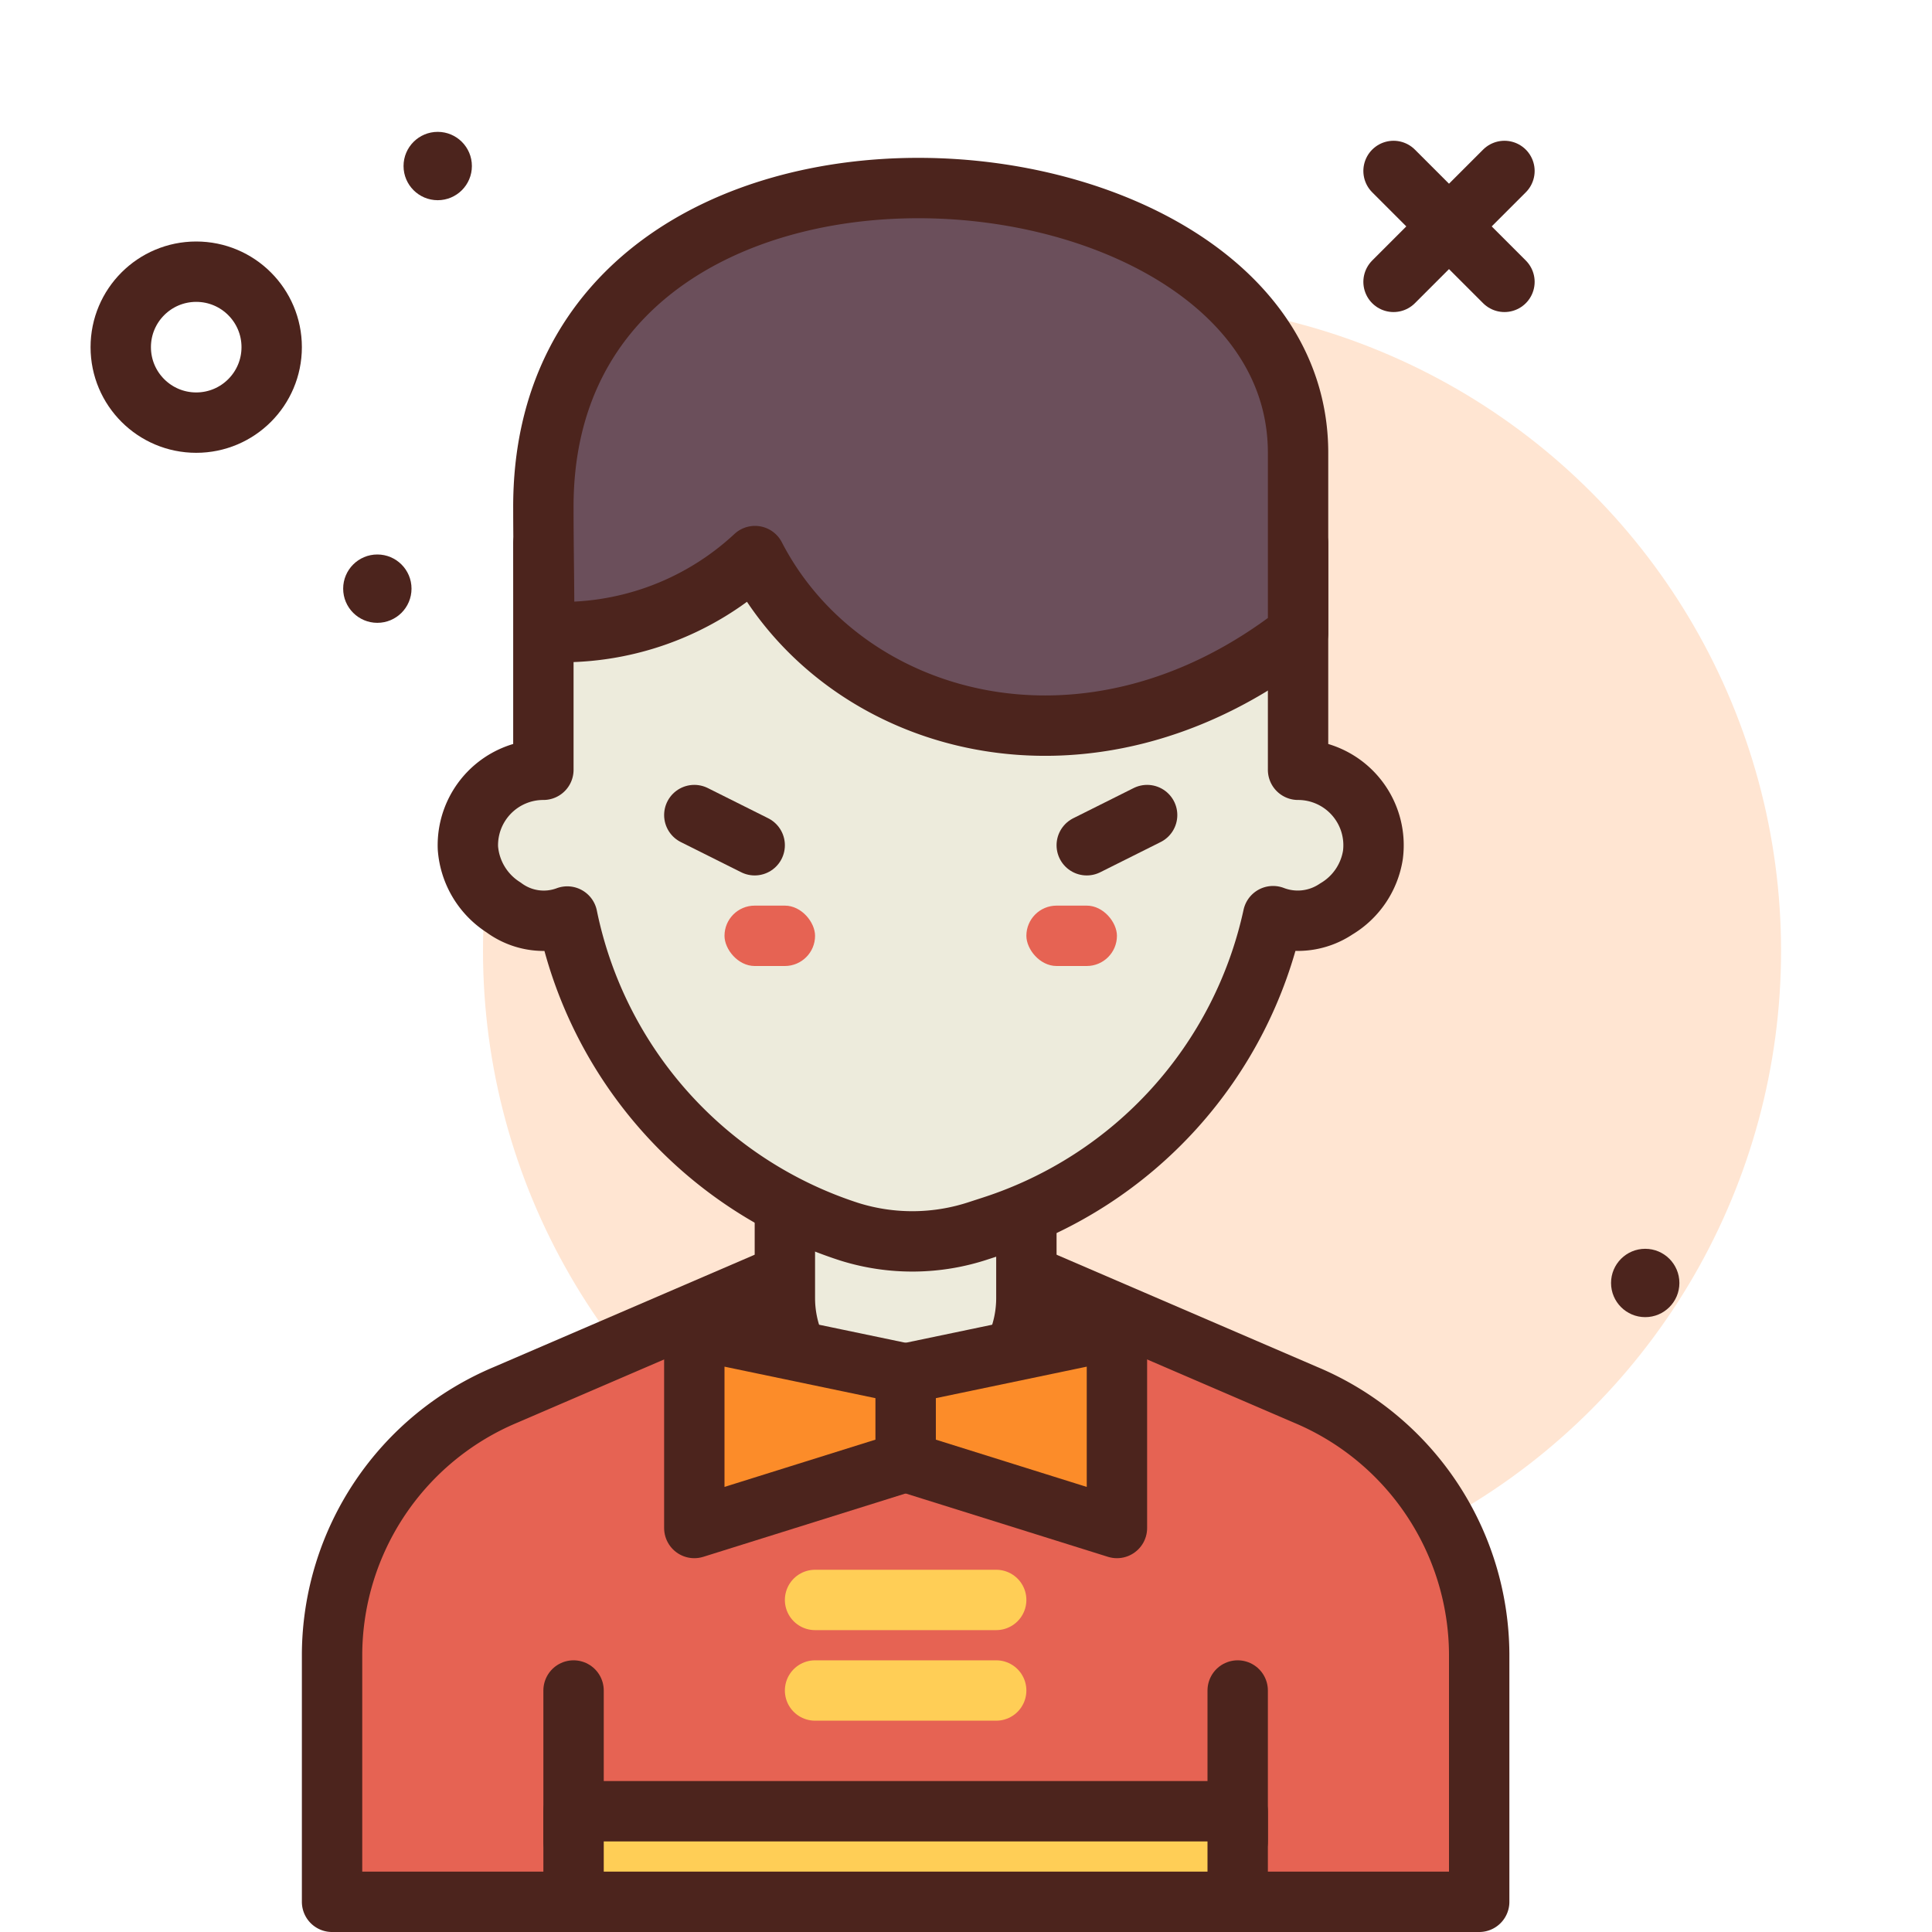
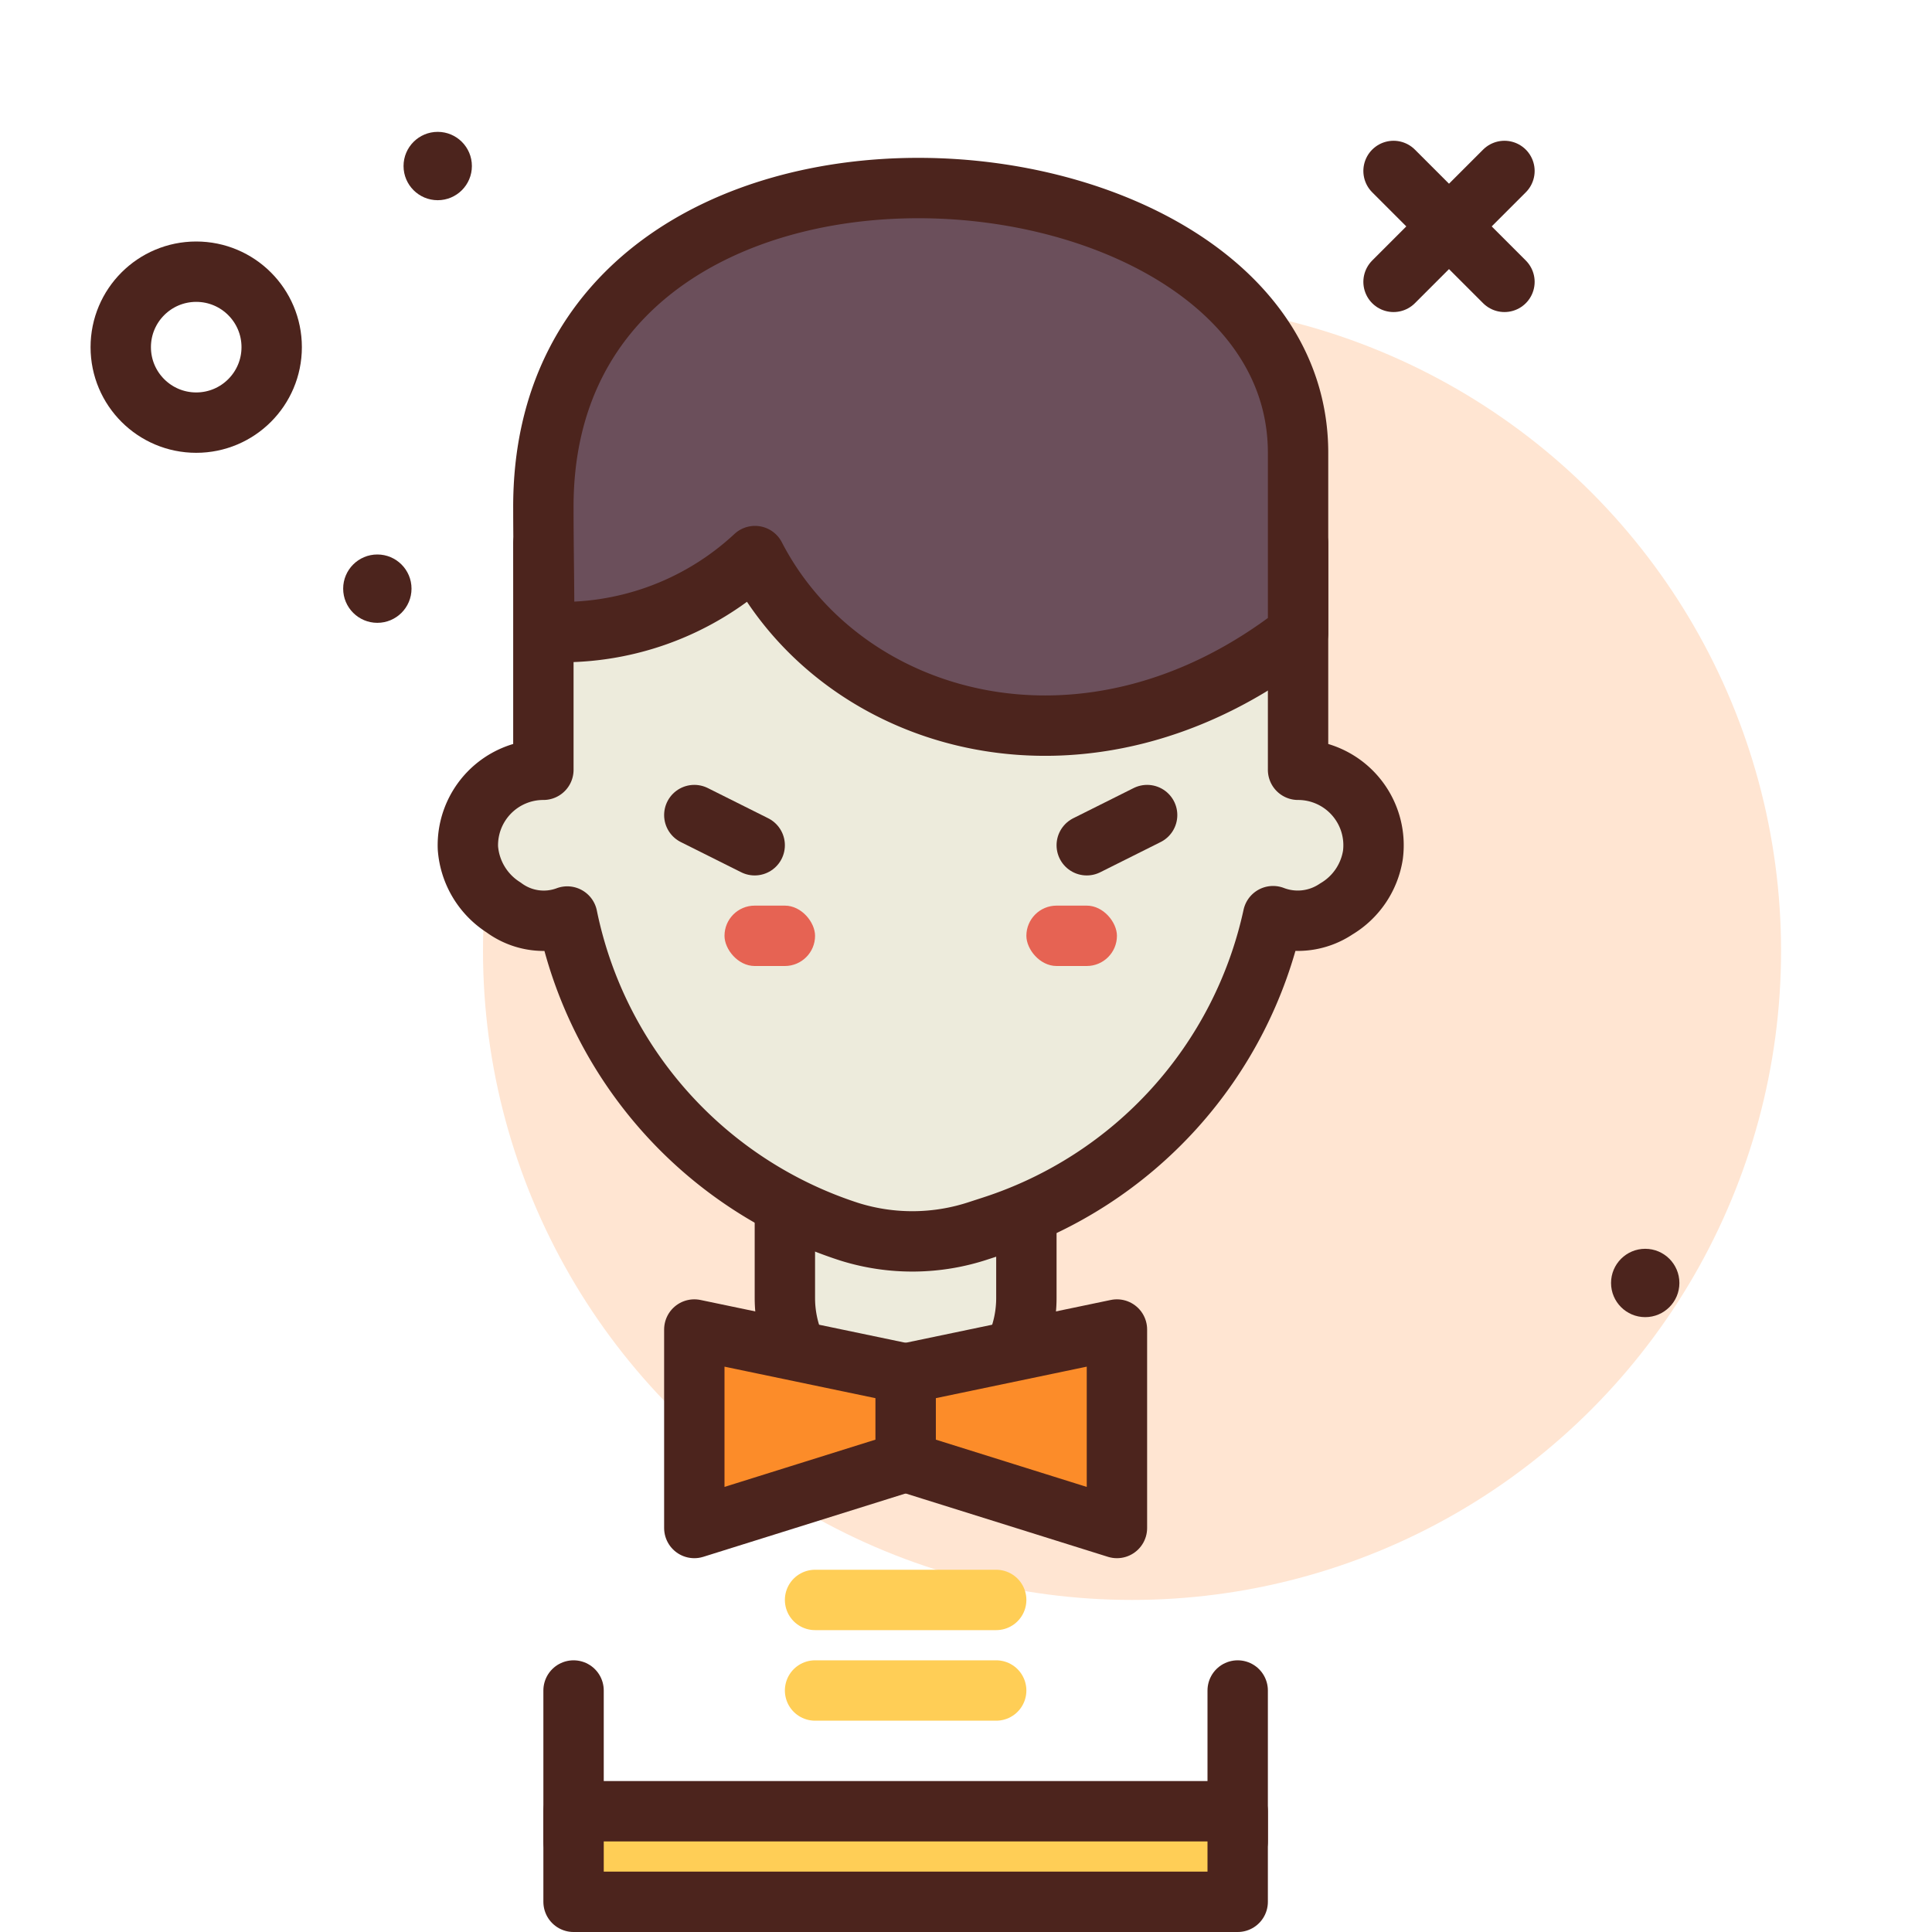
<svg xmlns="http://www.w3.org/2000/svg" width="800px" height="800px" viewBox="0 0 64 64">
  <title>male</title>
  <g id="male">
    <circle cx="37.5" cy="31.5" r="21.5" style="fill:#ffe5d2" />
    <circle cx="6.5" cy="11.5" r="2.5" style="fill:none;stroke:#4c241d;stroke-linecap:round;stroke-linejoin:round;stroke-width:2px" />
    <circle cx="54.5" cy="42.5" r="1.132" style="fill:#4c241d" />
    <circle cx="14.5" cy="5.5" r="1.132" style="fill:#4c241d" />
    <circle cx="12.5" cy="19.5" r="1.132" style="fill:#4c241d" />
-     <path d="M49,63H11V54.775a9.369,9.369,0,0,1,5.746-8.568L30,40.5l13.254,5.707A9.369,9.369,0,0,1,49,54.775Z" style="fill:#e66353;stroke:#4c241d;stroke-linecap:round;stroke-linejoin:round;stroke-width:2px" />
    <path d="M26,40h8a0,0,0,0,1,0,0v3a4,4,0,0,1-4,4h0a4,4,0,0,1-4-4V40a0,0,0,0,1,0,0Z" style="fill:#edebdc;stroke:#4c241d;stroke-linecap:round;stroke-linejoin:round;stroke-width:2px" />
    <line x1="19" y1="61" x2="19" y2="56" style="fill:none;stroke:#4c241d;stroke-linecap:round;stroke-linejoin:round;stroke-width:2px" />
    <line x1="41" y1="61" x2="41" y2="56" style="fill:none;stroke:#4c241d;stroke-linecap:round;stroke-linejoin:round;stroke-width:2px" />
    <line x1="49.837" y1="5.663" x2="46.163" y2="9.337" style="fill:none;stroke:#4c241d;stroke-linecap:round;stroke-linejoin:round;stroke-width:2px" />
    <path d="M43,25.5V18H18v7.5a2.5,2.5,0,0,0-2.5,2.591,2.56,2.56,0,0,0,1.183,1.97,2.225,2.225,0,0,0,2.108.3A13.9,13.9,0,0,0,28.15,40.808a6.978,6.978,0,0,0,4.285-.046l.444-.144a13.9,13.9,0,0,0,9.293-10.269,2.282,2.282,0,0,0,2.093-.238,2.537,2.537,0,0,0,1.215-1.793A2.5,2.5,0,0,0,43,25.5Z" style="fill:#edebdc;stroke:#4c241d;stroke-linecap:round;stroke-linejoin:round;stroke-width:2px" />
    <line x1="46.163" y1="5.663" x2="49.837" y2="9.337" style="fill:none;stroke:#4c241d;stroke-linecap:round;stroke-linejoin:round;stroke-width:2px" />
    <path d="M43,15C43,4,17.945,2,18,16.835c0,1.441.037,3,.022,4.086a9.394,9.394,0,0,0,6.988-2.5C27.926,24.067,36.054,26.383,43,20.97Z" style="fill:#6b4f5b;stroke:#4c241d;stroke-linecap:round;stroke-linejoin:round;stroke-width:2px" />
    <polygon points="30 45.503 30 48.425 37 50.617 37 44.042 30 45.503" style="fill:#fc8c29;stroke:#4c241d;stroke-linecap:round;stroke-linejoin:round;stroke-width:2px" />
    <polygon points="30 45.503 30 48.425 23 50.617 23 44.042 30 45.503" style="fill:#fc8c29;stroke:#4c241d;stroke-linecap:round;stroke-linejoin:round;stroke-width:2px" />
    <line x1="27" y1="53" x2="33" y2="53" style="fill:none;stroke:#ffce56;stroke-linecap:round;stroke-linejoin:round;stroke-width:2px" />
    <line x1="27" y1="56" x2="33" y2="56" style="fill:none;stroke:#ffce56;stroke-linecap:round;stroke-linejoin:round;stroke-width:2px" />
    <line x1="38" y1="27" x2="36" y2="28" style="fill:none;stroke:#4c241d;stroke-linecap:round;stroke-linejoin:round;stroke-width:2px" />
    <line x1="25" y1="28" x2="23" y2="27" style="fill:none;stroke:#4c241d;stroke-linecap:round;stroke-linejoin:round;stroke-width:2px" />
    <rect x="24" y="30" width="3" height="2" rx="1" ry="1" style="fill:#e66353" />
    <rect x="34" y="30" width="3" height="2" rx="1" ry="1" style="fill:#e66353" />
    <rect x="19" y="60" width="22" height="3" style="fill:#ffce56;stroke:#4c241d;stroke-linecap:round;stroke-linejoin:round;stroke-width:2px" />
  </g>
</svg>